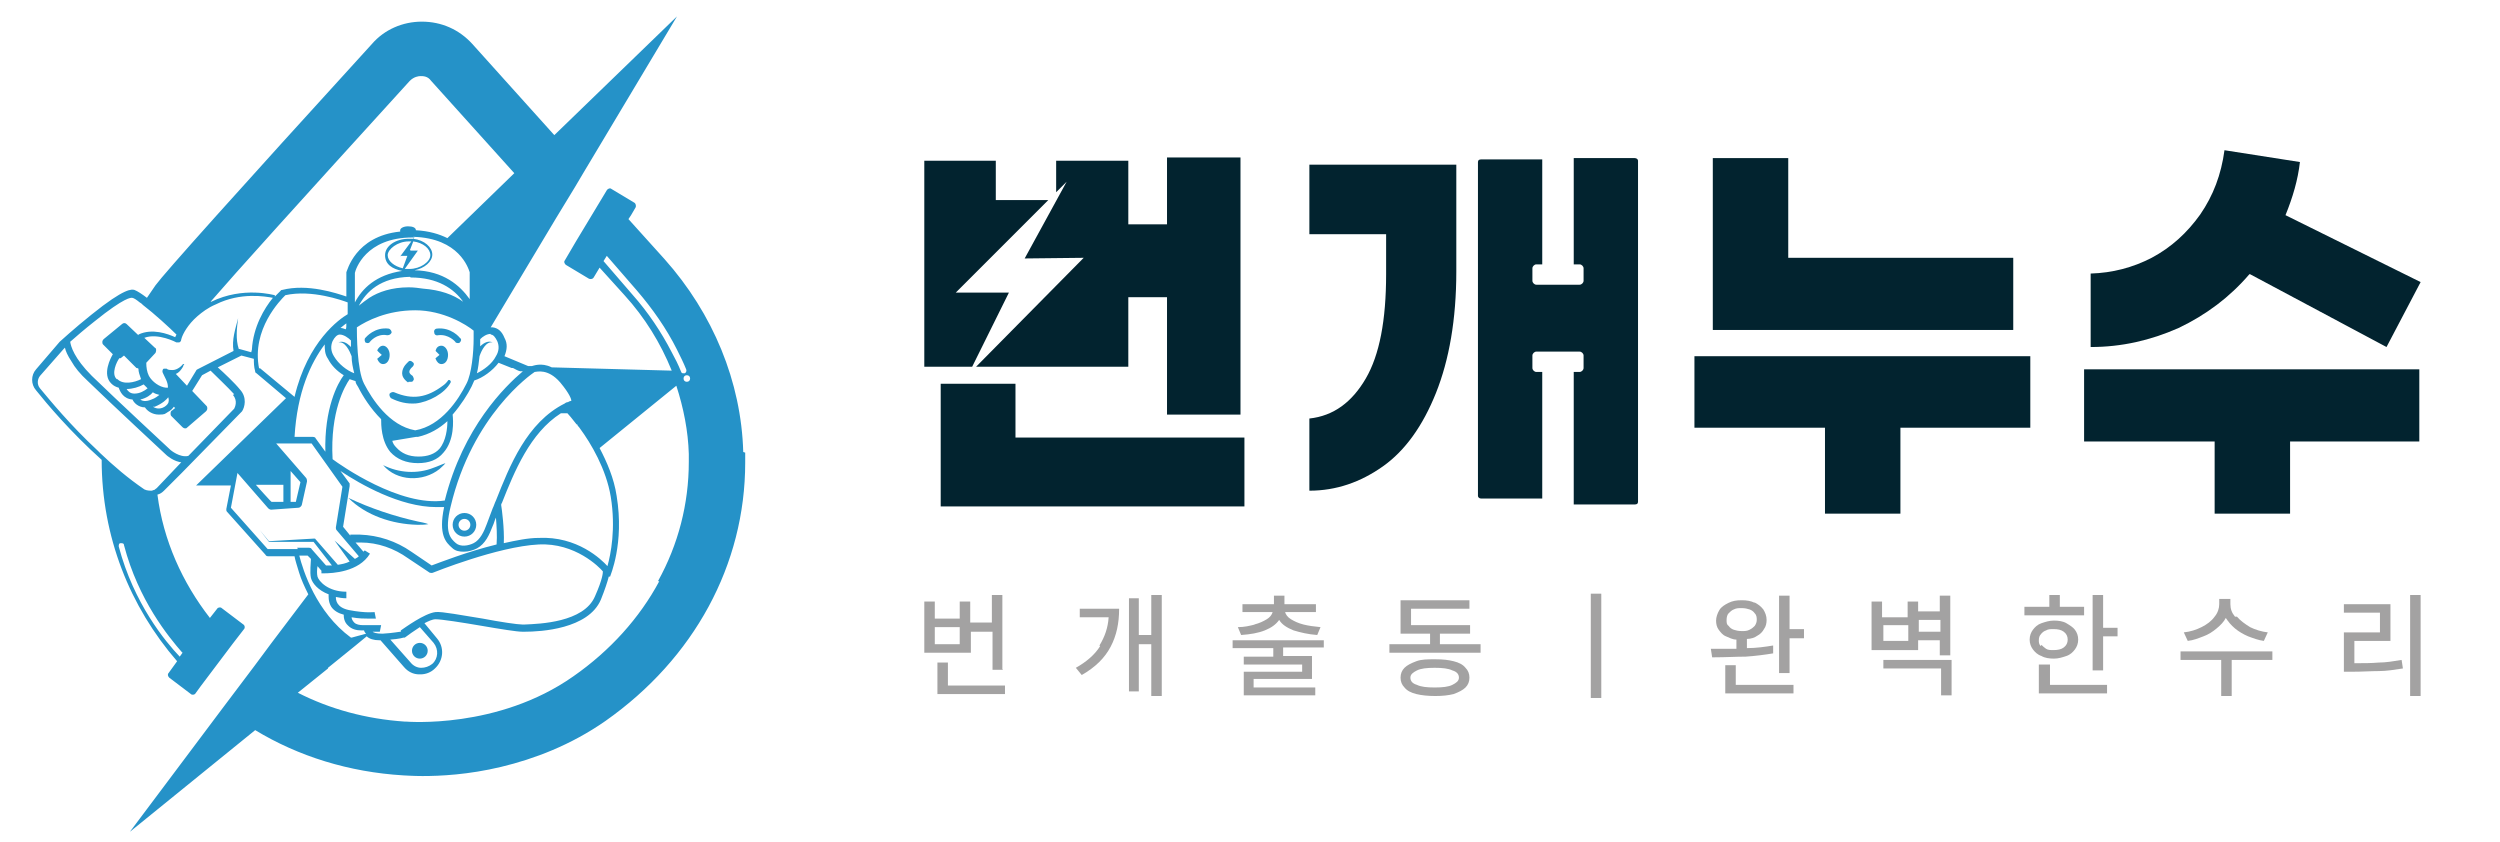
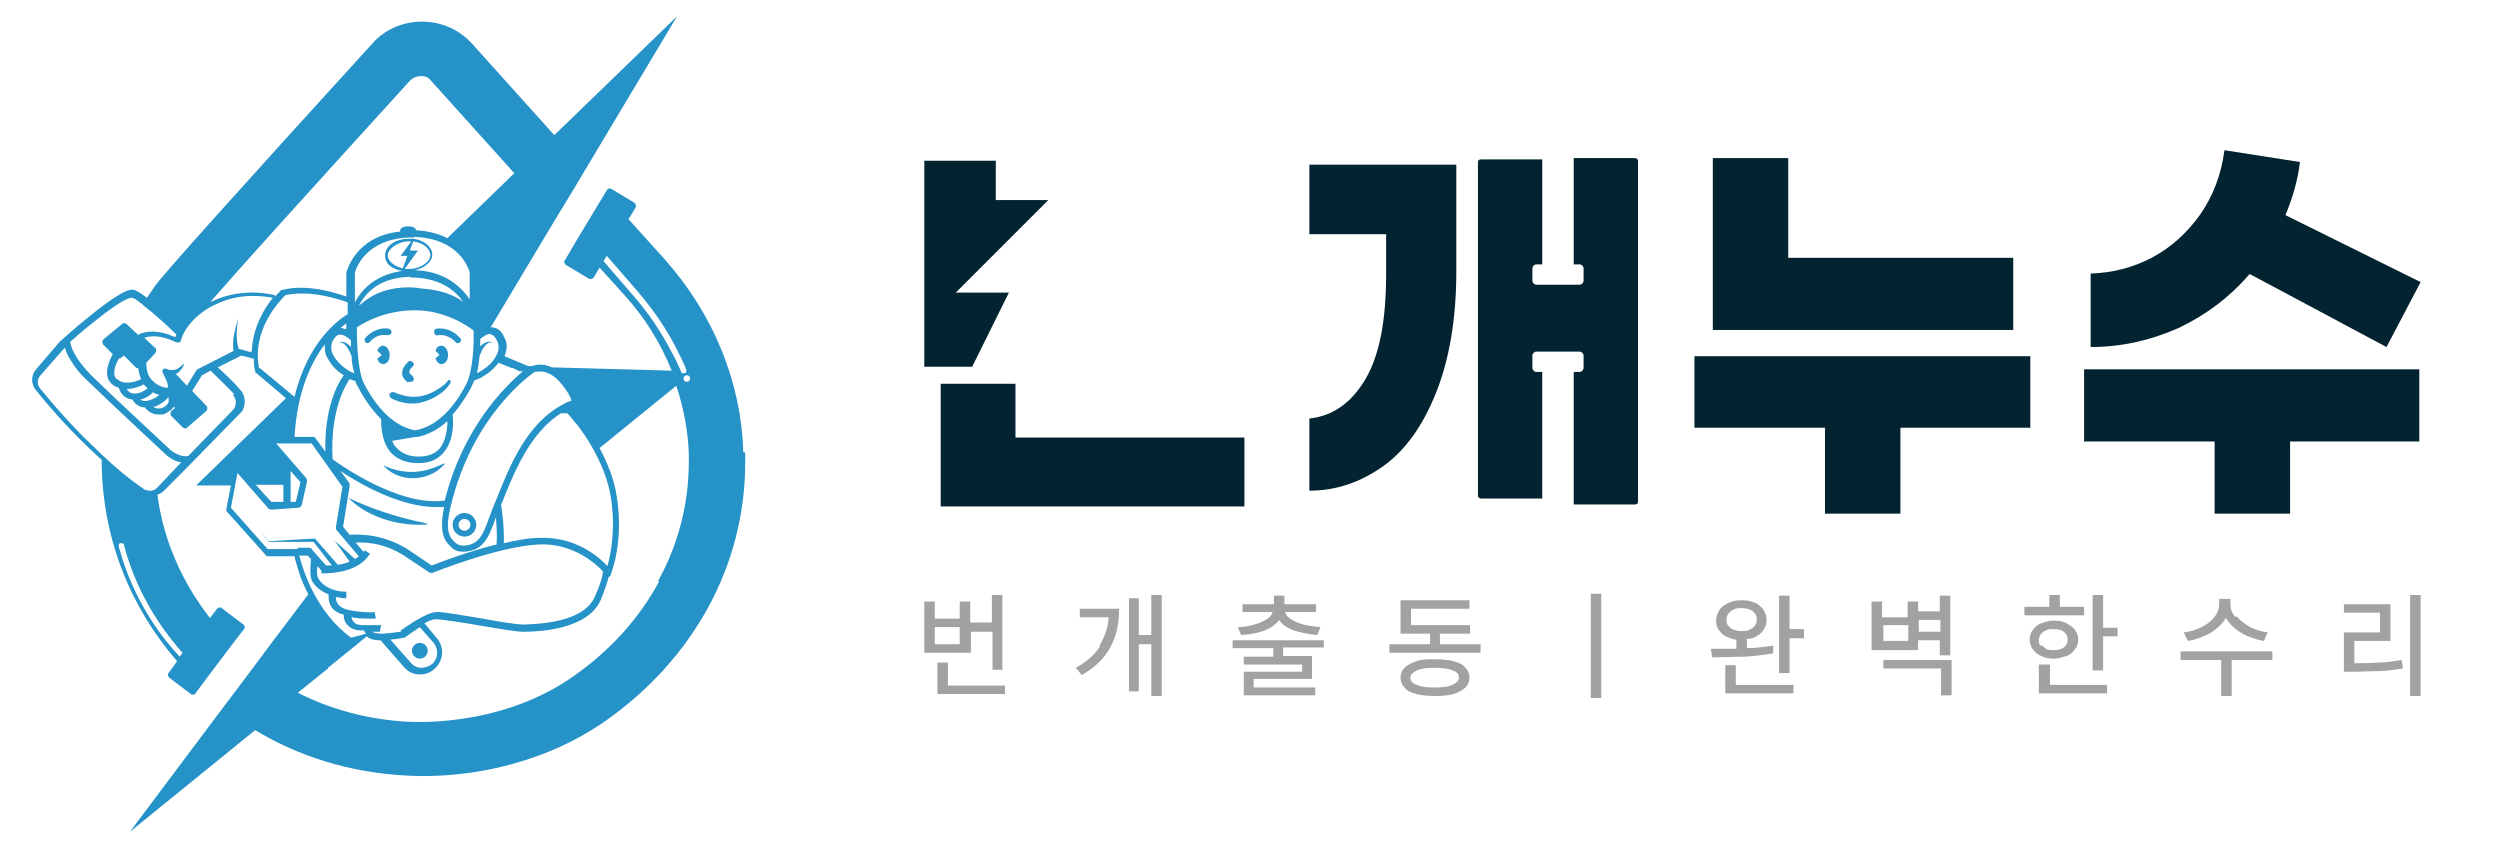
<svg xmlns="http://www.w3.org/2000/svg" id="Layer_1" viewBox="0 0 381.1 128.3">
  <defs>
    <style>      .st0 {        fill: #a3a2a2;      }      .st1 {        fill: #02232f;      }      .st2 {        fill: #2592c8;      }    </style>
  </defs>
  <g>
    <g>
      <path class="st0" d="M152.9,102.1h-1.6v-5.8h-3.3v3.2h-7.1v-7.8h1.6v2.6h3.8v-2.6h1.6v3.2h3.3v-4.2h1.6v11.3ZM146.3,98.2v-2.6h-3.8v2.6h3.8ZM142.9,101h1.6v3.5h8.7v1.3h-10.3v-4.8Z" />
      <path class="st0" d="M167.6,98.4c.8-1.3,1.3-2.7,1.4-4.3h-4.4v-1.3h6c0,2.2-.4,4.1-1.3,5.8-.9,1.7-2.3,3.1-4.4,4.3l-.9-1.1c1.6-.9,2.9-2,3.7-3.3ZM177.1,106.1h-1.6v-7.9h-1.9v7.2h-1.5v-14.2h1.5v5.6h1.9v-6.1h1.6v15.3Z" />
      <path class="st0" d="M201.8,98.7h-6.2v1.3h4.4v3.5h-8.9v1.3h9.4v1.2h-10.9v-3.6h8.9v-1.1h-8.9v-1.2h4.5v-1.3h-6.2v-1.2h13.9v1.2ZM191.2,95.2c.8-.2,1.4-.5,1.9-.8.5-.3.8-.7.9-1.1h-4.6v-1.2h4.8v-1.3h1.6v1.3h4.8v1.2h-4.7c.1.4.4.8.9,1.1.5.3,1.1.6,1.9.8.8.2,1.6.3,2.6.4l-.5,1.2c-1.4-.1-2.6-.4-3.6-.7-1-.4-1.8-.9-2.2-1.6-.5.7-1.2,1.2-2.2,1.6-1,.4-2.2.6-3.6.7l-.5-1.2c1,0,1.8-.2,2.6-.4Z" />
      <path class="st0" d="M225.8,99.5h-14v-1.3h6.2v-1.6h-4.5v-5.1h10.5v1.3h-8.9v2.5h9v1.3h-4.6v1.6h6.2v1.3ZM214.1,101.8c.4-.4,1-.7,1.8-1s1.7-.3,2.9-.3,2,.1,2.8.3c.8.2,1.4.5,1.8,1,.4.4.6.9.6,1.5s-.2,1.1-.6,1.5c-.4.4-1,.7-1.8,1-.8.2-1.7.3-2.8.3s-2.1-.1-2.9-.3c-.8-.2-1.4-.5-1.8-1-.4-.4-.6-.9-.6-1.5s.2-1.1.6-1.5ZM216,104.4c.6.3,1.5.4,2.7.4,1.2,0,2.1-.1,2.7-.4.6-.3,1-.6,1-1.1s-.3-.9-1-1.1c-.6-.3-1.5-.4-2.7-.4s-2.1.1-2.7.4-1,.6-1,1.1c0,.5.3.9,1,1.1Z" />
      <path class="st0" d="M244.1,106.4h-1.6v-15.9h1.6v15.9Z" />
      <path class="st0" d="M267.4,91.8c.6.3,1,.6,1.4,1.1.3.5.5,1,.5,1.6,0,.5-.1,1-.4,1.4-.2.4-.6.8-1,1-.4.3-1,.5-1.6.5v1.4c1.4,0,2.8-.2,4-.4v1.2c-1.2.2-2.7.4-4.2.5-1.5,0-3.1.1-4.7.1h-.4l-.2-1.3h.8c1.2,0,2.2,0,3.1,0v-1.4c-.6,0-1.1-.3-1.6-.5s-.8-.6-1.1-1c-.3-.4-.4-.9-.4-1.4s.2-1.1.5-1.6.8-.8,1.4-1.1c.6-.3,1.2-.4,2-.4s1.4.1,2,.4ZM263,101.4h1.6v3h8.8v1.3h-10.4v-4.3ZM263.5,95.4c.2.3.5.5.8.6.3.1.7.2,1.2.2s.8,0,1.2-.2.6-.4.8-.6c.2-.3.3-.6.3-.9s0-.7-.3-1c-.2-.3-.5-.5-.8-.6-.3-.1-.7-.2-1.2-.2s-.8,0-1.2.2c-.3.1-.6.4-.8.6s-.3.6-.3,1c0,.4,0,.7.3.9ZM271.2,90.8h1.6v5.1h2.2v1.4h-2.2v5.3h-1.6v-11.7Z" />
      <path class="st0" d="M287,94.1h3.8v-2.4h1.6v1.5h3.3v-2.4h1.6v9.1h-1.6v-2.3h-3.3v1.5h-7.1v-7.4h1.6v2.4ZM290.9,97.7v-2.4h-3.8v2.4h3.8ZM287.1,100.6h10.4v5.4h-1.6v-4.1h-8.8v-1.3ZM295.8,96.3v-1.8h-3.3v1.8h3.3Z" />
      <path class="st0" d="M308.6,92.5h3.8v-1.8h1.6v1.8h3.7v1.3h-9.1v-1.3ZM309.9,96c.3-.4.7-.8,1.3-1,.6-.2,1.2-.4,1.9-.4s1.4.1,1.9.4,1,.6,1.3,1c.3.4.5.9.5,1.5s-.2,1.1-.5,1.5c-.3.4-.7.8-1.3,1-.6.2-1.2.4-1.9.4s-1.4-.1-1.9-.4c-.6-.2-1-.6-1.3-1s-.5-.9-.5-1.5.2-1.1.5-1.5ZM310.9,101.3h1.6v3.1h8.7v1.3h-10.4v-4.4ZM311.2,98.3c.2.2.4.4.7.6s.7.2,1.1.2c.7,0,1.2-.1,1.6-.4s.6-.7.6-1.2c0-.5-.2-.9-.6-1.2-.4-.3-.9-.4-1.6-.4-.4,0-.8,0-1.1.2-.3.1-.6.3-.8.6-.2.2-.3.5-.3.9,0,.3,0,.6.3.9ZM320.6,95.7h2.2v1.3h-2.2v5.2h-1.6v-11.5h1.6v4.9Z" />
      <path class="st0" d="M332.4,99.3h14v1.3h-6.2v5.5h-1.6v-5.5h-6.2v-1.3ZM341,94c.5.6,1.2,1.1,2,1.6.8.4,1.8.7,2.7.8l-.6,1.3c-.8-.1-1.6-.4-2.4-.7-.7-.3-1.4-.7-2-1.2-.6-.5-1-1-1.4-1.6-.3.6-.8,1.1-1.4,1.6-.6.5-1.2.9-2,1.2s-1.5.6-2.4.7l-.6-1.3c1-.1,1.9-.4,2.7-.8.8-.4,1.5-.9,2-1.6.5-.6.7-1.3.7-1.9v-.8h1.7v.8c0,.7.2,1.3.7,1.9Z" />
      <path class="st0" d="M357.2,92.1h7.2v5.6h-5.5v3.4c1.3,0,2.6,0,3.7-.1,1.1,0,2.3-.2,3.5-.4l.2,1.3c-1.3.2-2.5.4-3.7.4-1.2,0-2.5.1-4,.1h-1.3v-6h5.5v-3h-5.5v-1.3ZM369,106.1h-1.6v-15.4h1.6v15.4Z" />
    </g>
    <g>
      <polygon class="st1" points="154.8 58.5 143.4 58.5 143.4 77.2 189.7 77.2 189.7 66.7 154.8 66.7 154.8 58.5" />
      <path class="st1" d="M199.6,35.7h11.7v6.1c0,7-1,12.3-3.1,15.9-2.1,3.6-4.9,5.7-8.6,6.1v11c4.1,0,7.8-1.3,11.2-3.7,3.4-2.4,6.1-6.2,8.1-11.2,2-5,3.1-11.2,3.1-18.5v-16.3h-22.4v10.6Z" />
      <polygon class="st1" points="306.9 39.3 272.6 39.3 272.6 24.1 261.1 24.1 261.1 50.3 306.9 50.3 306.9 39.3" />
      <polygon class="st1" points="258.3 65.2 278.2 65.2 278.2 78.3 289.7 78.3 289.7 65.2 309.5 65.2 309.5 54.3 258.3 54.3 258.3 65.2" />
      <path class="st1" d="M343,41.8l20.8,11.1,5.2-9.9-20.6-10.2c1.1-2.7,1.9-5.4,2.2-8.1l-11.5-1.8c-.5,3.7-1.7,6.9-3.7,9.8-2,2.8-4.4,5-7.4,6.6-2.9,1.5-6,2.3-9.3,2.4v11.2c4.7,0,9.1-1,13.4-2.9,4.2-2,7.8-4.7,10.8-8.2Z" />
      <polygon class="st1" points="317.7 67.3 337.6 67.3 337.6 78.3 349.1 78.3 349.1 67.3 368.8 67.3 368.8 56.3 317.7 56.3 317.7 67.3" />
      <g>
        <polygon class="st1" points="153.8 44.6 145.7 44.6 159.8 30.5 151.8 30.5 151.8 24.5 140.9 24.5 140.9 55.9 148.2 55.9 153.8 44.6" />
-         <polygon class="st1" points="177.9 24 177.9 34.2 172 34.2 172 24.5 161 24.5 161 29.3 162.6 27.7 156.2 39.4 165.2 39.3 148.8 55.9 172 55.9 172 45.3 177.9 45.3 177.9 63.2 189.1 63.2 189.1 24 177.9 24" />
      </g>
      <path class="st1" d="M249.7,24.4v52.1c0,.3-.2.4-.5.4h-9.3v-20.2h.9c.3,0,.6-.3.6-.6v-1.9c0-.3-.3-.6-.6-.6h-6.6c-.3,0-.6.3-.6.6v1.9c0,.3.3.6.6.6h.9v19.3h-9.3c-.3,0-.5-.2-.5-.4V24.7c0-.3.2-.4.5-.4h9.3v16h-.9c-.3,0-.6.3-.6.6v1.9c0,.3.3.6.6.6h6.6c.3,0,.6-.3.6-.6v-1.9c0-.3-.3-.6-.6-.6h-.9v-16.2h9.3c.3,0,.5.2.5.4Z" />
    </g>
  </g>
  <g>
    <path class="st2" d="M113.3,68.9c-.3-10.7-4.6-21.1-12-29.4l-5.5-6.1.4-.6.7-1.2c.1-.2,0-.6-.2-.7l-3.5-2.1c-.2-.2-.6,0-.7.2l-.3.5-4.4,7.3-1.7,2.9c-.2.2,0,.6.2.7l3.5,2.1c.3.1.6,0,.7-.2l.6-1,.3-.5,3.8,4.2c3.1,3.4,5.5,7.3,7.2,11.5l-18.3-.5c-1.6-.8-2.9-.2-3-.2,0,0,0,0,0,0,0,0,0,0,0,0h-.6s0,0,0,0l-3.6-1.5c.4-1,.5-1.9,0-2.8-.4-1-1-1.5-1.8-1.6,0,0-.2,0-.3,0h0s10-16.7,10-16.7l2.8-4.6,1.6-2.7h0l.9-1.5h0l13.1-21.9-18.7,18.1-12.5-13.9c-2-2.2-4.7-3.4-7.7-3.4h0c-2.9,0-5.7,1.2-7.6,3.4-20.6,22.6-31.7,35-33,36.8-.4.6-.9,1.3-1.3,1.9-.8-.6-1.4-1-1.9-1.2-.4-.1-1.4-.4-6.6,3.8-2.5,2-4.8,4.1-4.8,4.1,0,0,0,0,0,0l-3.6,4.2c-.8.9-.8,2.3,0,3.2,1.6,2,5.2,6.3,10,10.6h0c0,11.7,4.3,22.4,11.5,30.7l-1.3,1.8c-.2.2-.1.5.1.7l3.3,2.5c.2.2.6.1.7-.1l.8-1.1,4.9-6.5,1.7-2.2c.2-.2.1-.6-.1-.7l-3.3-2.5c-.2-.2-.6-.1-.7.1l-1.1,1.4c-4.2-5.4-7.1-11.8-8-18.8.4-.1.7-.3,1-.6l.8-.8h0s1.9-1.9,1.9-1.9h0s9.2-9.4,9.2-9.4c0,0,0,0,0,0,.4-.6.8-2.1-.3-3.3-.8-1-2.5-2.6-3.4-3.4l3.6-1.8,1.9.5c0,.6,0,1.2.2,1.9,0,.1,0,.2.2.3l4.5,3.8-13.7,13.3h5.3l-.7,3.6c0,.2,0,.3.1.4l5.9,6.6c0,.1.2.2.4.2h4c.1.6.4,1.5.7,2.5.3,1,.8,2.1,1.4,3.3l-5.6,7.4-2.6,3.5-4.9,6.5-.9,1.2-13.2,17.6,19.1-15.5c6.6,4,14.3,6.4,22.6,6.9.3,0,1.4.1,2.9.1,2.7,0,7-.2,12-1.4,5-1.2,10.6-3.3,15.9-7,13.5-9.5,21.3-23.8,21.3-39.4s0-1,0-1.5ZM102.4,53.7c-1.6-3.1-3.6-6.1-6-8.8l-4.4-5.1.5-.8,4.6,5.3c2.4,2.8,4.5,5.8,6.1,9,.5,1,1,2,1.4,3,.1.2,0,.5-.2.6,0,0-.1,0-.2,0-.2,0-.3,0-.4-.3-.4-1-.9-2-1.4-2.9ZM88,64.7c0,.2.3.4.4.6,0,0,0,0,0,0,1.7,2.3,4,6.2,4.7,10.4.8,4.9,0,8.8-.5,10.6-.9-1-4.6-4.6-10.5-4.3-1.6,0-3.5.4-5.3.8.1-2.2-.3-5.2-.4-5.8h0c0-.1,0-.2.1-.3,1.9-4.8,4.3-10.7,9-13.7.3,0,.7,0,1,0,.2.2.7.8,1.4,1.7,0,0,0,0,0,0ZM61.1,96.3c-.3,0-1.1.2-2.8.3-1,0-1.4-.2-1.5-.3,0,0,0,0,0,0h.3c.7,0,.8,0,.8,0l.2-1c-.2,0-1.2,0-2.7,0-.6,0-1.1-.1-1.4-.4s-.4-.6-.4-.8c1.1.2,2,.2,2.6.2s1.1,0,1.1,0l-.2-1s-1.3.2-3.9-.3c-1.9-.4-2-1.5-2-2,.5.1,1,.2,1.6.2v-1c-2.8,0-4.2-1.6-4.4-2.3-.1-.4-.1-1,0-1.6l.6.7v.4s.1,0,.3,0h0c0,0,0,0,0,0,1.4,0,5.4-.2,7.1-3l-.8-.5c0,0-.1.1-.2.2l-1.2-1.4c.2,0,.5,0,.8,0,2.6,0,5.1.9,7.2,2.4l3.3,2.2c.1,0,.3.1.5,0,0,0,9.9-4,16.1-4.3,5.6-.3,9.3,3.5,9.8,4.1,0,.2,0,1.1-1.2,3.8-1.7,4-8.5,4.2-10.7,4.3-.2,0-.3,0-.4,0-.7,0-3.4-.4-6-.9-3.2-.5-6.2-1.1-7.2-1-1.7.2-4.7,2.4-5.3,2.8ZM64,95.6l2.1,2.4c.8,1,.7,2.4-.2,3.2-.5.4-1.1.6-1.7.6-.6,0-1.2-.3-1.6-.8l-3.1-3.5c1.4-.1,2-.3,2-.3,0,0,.1,0,.2,0,.5-.4,1.4-1,2.3-1.6ZM53.6,81.9l-1.3-1.6,1-6.2c0-.1,0-.3,0-.4l-1.4-1.9c3,2,9.1,5.5,14.6,5.5s.8,0,1.2,0h0c-.9,4.3.3,5.4,1.2,6.2h0c.5.5,1.1.6,1.8.6s1.4-.2,2-.5c1.3-.7,1.9-2.1,2.4-3.4.2-.4.3-.9.5-1.3.1,1.2.2,2.8.1,4.1-4.5,1.1-8.8,2.8-9.9,3.2l-3.1-2.1c-2.3-1.6-5-2.5-7.8-2.6-.5,0-1,0-1.5,0v.2ZM81.5,56.7c.3,0,2-.6,3.9,1.6,1.5,1.8,1.7,2.6,1.7,2.8-.1,0-.4.1-.5.2-.2,0-.4.1-.5.2-5.8,2.9-8.4,9.5-10.5,14.8-.2.4-.3.8-.5,1.2-.3.8-.6,1.6-.9,2.4-.4,1.1-1,2.4-2,2.9-.8.4-2,.6-2.7,0h0c-.8-.7-1.8-1.6-.8-5.6,3.3-13.9,12.2-20.1,12.8-20.5ZM78.2,56.1s0,0,0,0h0c.4.2.7.4,1.1.5h0s0,0,0,0h.4,0c-2.7,2.3-9.1,8.5-11.9,19.7h0c-6.8,1-15.9-5.4-17.1-6.3-.4-7.3,1.9-11.2,2.6-12.2.3.1.6.2.9.3,0,.3.2.6.4.9.7,1.4,1.9,3.3,3.5,4.9,0,.8,0,3.3,1.4,5,1,1.1,2.4,1.7,4.2,1.7h0c1.7,0,3-.5,3.9-1.6,1.7-1.9,1.5-4.9,1.4-5.8,1.3-1.5,2.3-3.1,2.9-4.3.1-.3.3-.6.4-.9,1.3-.4,2.8-1.5,3.7-2.7l2,.8ZM49.7,69l-1.6-2.2c0-.1-.2-.2-.4-.2h-2.8c.4-6.9,2.5-11.3,4.6-14.1,0,.7,0,1.5.5,2.2.5,1,1.4,1.9,2.4,2.5-.9,1.2-3,5-2.8,11.8ZM53.5,51.9c0,.3,0,.6,0,1,0,0-.1-.1-.2-.2-.4-.4-1.1-.8-1.7-.5,1-.2,1.7,1.3,2,2.1,0,.9.2,1.8.4,2.6-1.1-.4-2.4-1.4-3.1-2.6-.5-.8-.5-1.6-.2-2.3.3-.6.7-1,1.1-1,.6,0,1.3.5,1.7.9ZM51.9,50c.4-.3.7-.6.9-.7,0,.4,0,.8-.1.9-.3-.1-.5-.2-.8-.2ZM72.2,51.6c0,2.1-.3,5.4-1.1,6.9-1.2,2.4-3.8,6.4-7.8,7.1-4-.7-6.6-4.8-7.8-7.1-1.1-2.1-1.1-7.7-1.1-8.6,1.5-1,4.6-2.6,8.9-2.6s7.8,2.2,8.9,3.1c0,.3,0,.6,0,1.1,0,0,0,0,0,0h0ZM68.2,64.2c0,1.1-.2,3-1.2,4.2-.7.8-1.8,1.2-3.2,1.2-1.5,0-2.6-.5-3.4-1.4-.3-.3-.5-.6-.6-1l3.6-.6h.1s0,0,.1,0h.1c1.8-.4,3.3-1.3,4.5-2.4ZM62.5,38.1l.5-1.3c1.5.2,2.6,1.1,2.6,2.1s-1.5,2.1-3.2,2.1-.5,0-.7,0l2-2.8h-1.1ZM61,39h1.1l-.7,1.9c-1.3-.3-2.3-1.1-2.3-2s1.5-2.1,3.2-2.1.2,0,.4,0l-1.7,2.3ZM61.3,41.3c0,0,.1,0,.2,0,0,0-.2,0-.3,0h0ZM62.6,42.3c4.1,0,6.6,1.7,8,3.7-1.5-1.1-3.5-1.8-6.1-2-.7-.1-1.4-.2-2.2-.2-2.6,0-4.6.7-6,1.6-.6.4-1.1.8-1.6,1.2,1.1-2.1,3.3-4.3,7.8-4.4ZM71.6,45.6c-1.5-2.1-4-4.3-8.4-4.4,1.5-.3,2.7-1.3,2.7-2.4s-1.2-2.2-2.9-2.4v-.3c7,.2,8.4,4.8,8.6,5.4v4.1ZM62.9,36.4c-.2,0-.4,0-.6,0-2,0-3.6,1.1-3.6,2.5s1.1,2.1,2.6,2.4h0c-4,.6-6.1,2.7-7.2,4.8v-4.5c.1-.5,1.6-5.4,8.8-5.4s.2,0,.3,0l-.2.2ZM74.8,51c.4,0,.7.4,1,1,.3.7.3,1.5-.2,2.3-.6,1.2-1.9,2.1-2.9,2.6.2-.8.3-1.7.4-2.6.3-.9,1-2.3,2-2.1-.6-.3-1.3,0-1.9.6,0-.4,0-.8,0-1.1.4-.4,1-.8,1.6-.8ZM62.5,12.3c.6-.6,1.3-.7,1.6-.7h0c.4,0,1.1,0,1.6.7l12.7,14.1-10.2,9.9h0c-1.2-.6-2.8-1.1-4.8-1.2,0,0,0,0,0,0,0-.4-.5-.6-1.2-.6s-1.2.3-1.2.6,0,.1,0,.2c-6.9.7-8.1,6.1-8.2,6.2,0,0,0,0,0,.1v3.6c-1.5-.5-5.9-2-9.8-1,0,0-.2,0-.2.1,0,0-.4.4-.9.9v-.2c-.1,0-4.8-1.4-9.7,1,0,0,0,0-.1,0,3.8-4.4,13.1-14.7,30.3-33.6ZM27.9,99.4l-.5.7c-2.2-2.3-7-8.1-9.3-16.8,0-.2,0-.5.3-.5.2,0,.5,0,.5.3,2.2,8.4,6.8,14,8.9,16.4ZM27.7,70.4l-3.8,4c-.1.1-.3.2-.4.3-.1,0-.2,0-.3.1h0c-.4,0-.8,0-1.2-.2,0,0,0,0,0,0-2.5-1.7-4.7-3.6-6.7-5.5-.1-.1-.3-.3-.4-.4h0c-4.2-3.9-7.3-7.7-8.8-9.5-.5-.6-.4-1.4,0-1.9l3.6-4.1s.1-.1.2-.2c.1.5.4,1.2,1,2.1.5.9,1.3,1.9,2.5,3,3.6,3.5,11.9,11.2,12,11.3,0,0,1.1,1,2.4,1.1h0ZM35.5,60.2c.8.9.3,1.9.2,2.1l-6.8,7-.2.2h0c-1.3.3-2.7-.9-2.7-.9,0,0-8.4-7.8-12-11.3-2.7-2.7-3.2-4.5-3.3-5.2.9-.8,2.3-2,3.7-3.1,4.7-3.8,5.6-3.6,5.7-3.6.3,0,.7.3,1.2.7h0c.2.1.3.2.5.4,1.7,1.3,4.1,3.5,5.1,4.5h.1c0-.1,0-.2,0-.2,0,0,0,0,0,0-.1.2-.2.4-.3.6-1.1-.5-3.5-1.4-5.6-.4v.2c.1,0,.1,0,.1,0l-1.9-1.8c-.2-.2-.5-.2-.7,0l-2.8,2.3c0,0-.2.2-.2.4,0,.1,0,.3.1.4l1.5,1.5c-.3.5-1.7,3.1-.2,4.5.3.3.7.5,1.1.6.2.6.7,1.7,2.1,1.8.2.5.9,1.2,1.9,1.2h0c.3.5,1.1,1.1,2.1,1.1s.9-.1,1.4-.4c.4-.2.7-.5.9-.8l.2.2-.5.4c-.1,0-.2.2-.2.4,0,.1,0,.3.1.4l1.7,1.7c0,0,.2.2.4.2s.2,0,.3-.1l2.9-2.5c0,0,.2-.2.2-.4,0-.1,0-.3-.1-.4l-2.2-2.3,1.5-2.4,1.3-.7c.7.7,2.7,2.6,3.6,3.6ZM23.1,60.9c-.9.4-1.5.2-1.7,0,.9-.2,1.6-.7,1.9-1.1.3.2.6.3,1,.4-.3.2-.6.5-1.2.7ZM25.6,60.3c0,.2.2.6.1.9,0,.3-.3.6-.6.8-.8.5-1.5.2-1.8,0,0,0,.2,0,.3,0,1.2-.5,1.8-1.1,2.1-1.5ZM20.5,60c-.7,0-1-.4-1.2-.7.9,0,1.9-.3,2.6-.7.2.2.4.4.6.6-.5.4-1.2.8-2,.8ZM17.8,57.8c-.9-.8,0-2.7.4-3.2,0,0,.2,0,.2,0l.5-.4,1.9,1.9c0,0,.2,0,.3.1,0,.5.2,1,.4,1.6-1,.5-2.7.9-3.6,0ZM38.3,53.7l-1.8-.5s0,0-.1,0c-.5-1.5-.3-3.2-.1-4.7-.4,1.6-1,3.3-.7,5l-5.5,2.8c0,0-.2.1-.2.2l-1.4,2.3-1.7-1.8c.5-.2.8-.6,1.1-1.1,0-.1.1-.3.2-.4h-.2c-.4.5-1.1,1-1.8.9-.2,0-.5,0-.7-.2-.1,0-.3,0-.4,0-.2,0-.3.4-.2.6.3.7.8,1.4.8,2.2,0,.1,0,0,0,.1,0,0-.2,0-.3,0-1-.1-2.1-.9-2.6-1.8-.3-.6-.4-1.3-.4-2l1.4-1.5c0,0,.1-.2.1-.4s0-.3-.2-.4l-1.6-1.5c2.1-.8,4.9.7,4.9.7,0,0,.2,0,.2,0s.1,0,.2,0c.1,0,.3-.2.3-.3,0,0,0-.1.1-.4.2-.6.9-2,2.4-3.3.7-.6,1.6-1.3,2.8-1.8,3.8-1.9,7.6-1.2,8.7-1-1.3,1.6-3,4.4-3.2,7.9ZM39.5,56.2c-1.2-6,3.3-10.5,4-11.2,4-.9,8.7.8,9.5,1.1v1.8c-1.2.7-6.1,4.1-8.1,12.6l-5.3-4.4ZM45.4,83.7h-1s-3.6,0-3.6,0l-5.6-6.3,1-5.3,4.7,5.4c.1.1.3.2.4.2l4.2-.3c.2,0,.4-.2.5-.4l.8-3.6c0-.2,0-.3-.1-.5l-4.6-5.3s0,0,0,0h5.4l4.7,6.6-1,6.2c0,.1,0,.3.1.4l3.4,4c-.2.2-.4.3-.6.4l-3.1-2.8,2.3,3.2c-.6.3-1.2.4-1.8.5-.1-.1-3.4-3.9-3.4-3.9-.1-.1,0-.1-.2-.1l-6.9.4-1.4-1.7,1.4,1.8h0s5.9,0,6.8,0l2.8,3.6c-.3,0-.6,0-.9,0l-2.2-2.5c0-.1-.2-.2-.4-.2h-1.8s0,0,0,0ZM39.1,73.9h4.1c0,.9,0,1.8,0,2.6h-1.8c0,.1-2.4-2.6-2.4-2.6ZM44.3,71.8l1.5,1.7-.7,3h-.8c0-1.4,0-3.4,0-4.6ZM45.6,84.7h1.3l.5.5c0,.5-.2,2,0,2.9.2.8,1.1,1.9,2.7,2.5,0,.2-.1,1.1.4,1.9.4.6,1.1,1,1.9,1.2,0,.3,0,1.1.7,1.7.5.5,1.2.7,2,.7h.4c0,.1.1.3.3.5h0s-2.2.6-2.2.6c0,0,0,0-.1,0-5.3-3.9-7.3-10.2-7.9-12.6ZM100.5,88.6c-3,5.6-7.5,10.6-13.1,14.5-11.5,8.1-25.4,6.9-25.5,6.9h-.2c-5.9-.4-11.4-1.9-16.3-4.4l4.6-3.7h0c0,0,0-.1,0-.1l4.2-3.4h0s1.7-1.4,1.7-1.4h0c.4.4,1.1.6,1.9.6s.2,0,.2,0l3.6,4.1c.6.7,1.4,1.1,2.3,1.1,0,0,.1,0,.2,0,.8,0,1.6-.3,2.2-.9,1.3-1.2,1.5-3.2.3-4.6l-1.9-2.3c.6-.3,1.2-.6,1.7-.6.9,0,4.1.5,7,1,2.9.5,5.4.9,6.2.9.1,0,.3,0,.4,0,2.4,0,9.7-.4,11.6-4.9.6-1.5,1-2.7,1.2-3.5h.2c0-.1,2.2-5,1-12.3-.4-2.7-1.5-5.2-2.6-7.3l11.7-9.5c1.1,3.4,1.8,6.9,1.9,10.4,0,.4,0,.8,0,1.2,0,6.4-1.6,12.6-4.7,18.2ZM104.7,58.2c-.3,0-.5-.2-.5-.5s.2-.5.5-.5.5.2.5.5-.2.5-.5.5Z" />
    <path class="st2" d="M62.3,58.2c0,0,.2,0,.3,0,.2,0,.3,0,.4-.2.2-.2,0-.5-.1-.7-.3-.2-.5-.4-.5-.6,0-.4.4-.7.5-.8.2-.2.3-.5,0-.7-.2-.2-.5-.3-.7,0,0,0-.9.7-.9,1.7,0,.4.2.9.9,1.4Z" />
-     <path class="st2" d="M59.1,51.1c.3,0,.5-.2.6-.4,0-.3-.2-.5-.4-.6-2.2-.3-3.5,1.3-3.6,1.4-.2.2-.1.5,0,.7,0,0,.2.1.3.1s.3,0,.4-.2c0,0,1-1.3,2.6-1Z" />
+     <path class="st2" d="M59.1,51.1c.3,0,.5-.2.6-.4,0-.3-.2-.5-.4-.6-2.2-.3-3.5,1.3-3.6,1.4-.2.2-.1.5,0,.7,0,0,.2.1.3.1s.3,0,.4-.2c0,0,1-1.3,2.6-1" />
    <path class="st2" d="M66.6,50.1c-.3,0-.5.3-.4.6,0,.3.3.5.6.4,1.6-.2,2.6,1,2.6,1,0,.1.2.2.4.2s.2,0,.3-.1c.2-.2.3-.5,0-.7,0,0-1.3-1.7-3.6-1.4Z" />
    <path class="st2" d="M68.3,58c-.2.3-.5.6-.8.8-2.4,1.8-4.6,2.2-7.4,1-.2-.1-.5,0-.7.2-.1.2,0,.5.2.7,1.2.6,2.4.9,3.8.8,1.9-.2,4.4-1.5,5.3-3.2.1-.3-.3-.5-.4-.3Z" />
    <path class="st2" d="M58.4,70.9c2.1,2.5,6.1,2.6,8.6.6.3-.3.7-.6.9-.9-.6.2-1.2.5-1.8.7-2.5,1-5.3.8-7.7-.4Z" />
    <path class="st2" d="M63.7,80c.5,0,1.1,0,1.6-.1-.5-.2-1.1-.3-1.6-.4-3.6-.8-7.2-2-10.6-3.6,2.7,2.7,6.7,4,10.5,4.1Z" />
    <path class="st2" d="M58.4,52.7c-.4,0-.7.3-.9.7h0c0,.1.7.7.7.7l-.7.6h0c.2.5.5.8.9.8.6,0,1-.6,1-1.4s-.5-1.4-1-1.4Z" />
    <path class="st2" d="M66.4,54.7c.2.5.5.8.9.8.6,0,1-.6,1-1.4s-.5-1.4-1-1.4-.8.3-.9.8h0c0,0,.6.6.6.6l-.6.5h0Z" />
    <circle class="st2" cx="64" cy="99.2" r="1.2" />
    <path class="st2" d="M70.8,78.2c-1,0-1.8.8-1.8,1.8s.8,1.8,1.8,1.8,1.8-.8,1.8-1.8-.8-1.8-1.8-1.8ZM70.8,80.9c-.5,0-.9-.4-.9-.9s.4-.9.9-.9.9.4.9.9-.4.9-.9.9Z" />
  </g>
</svg>